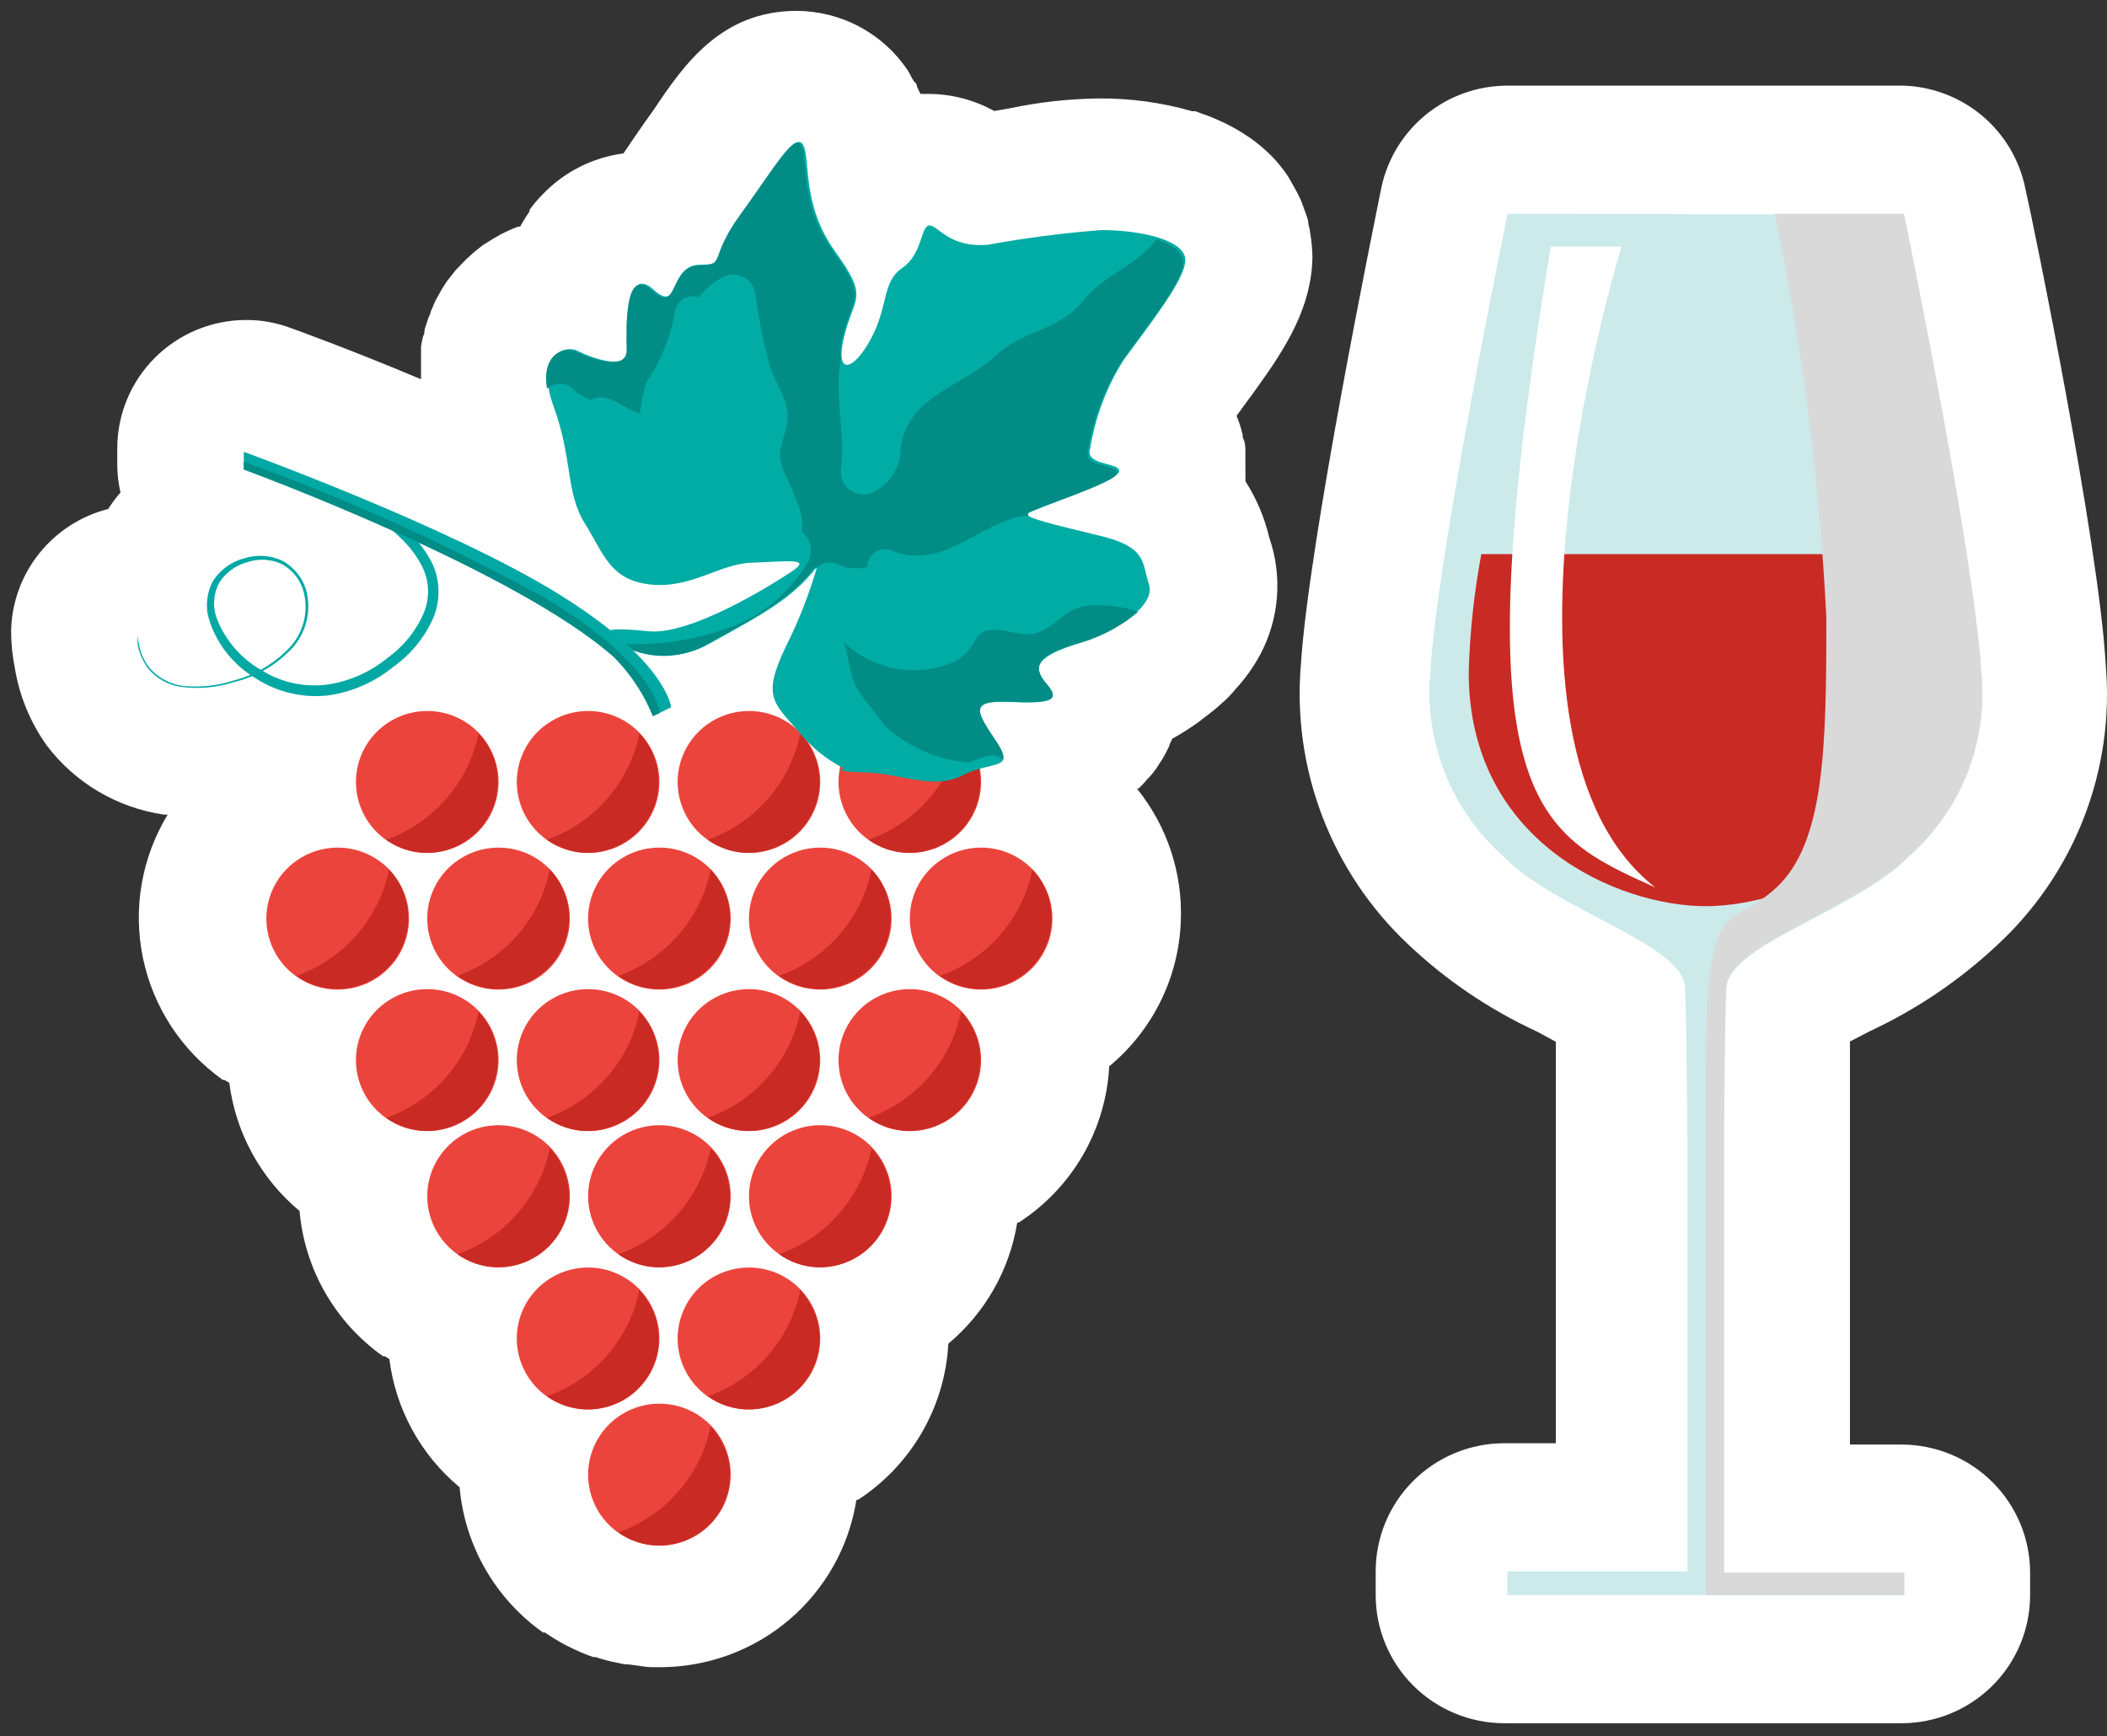
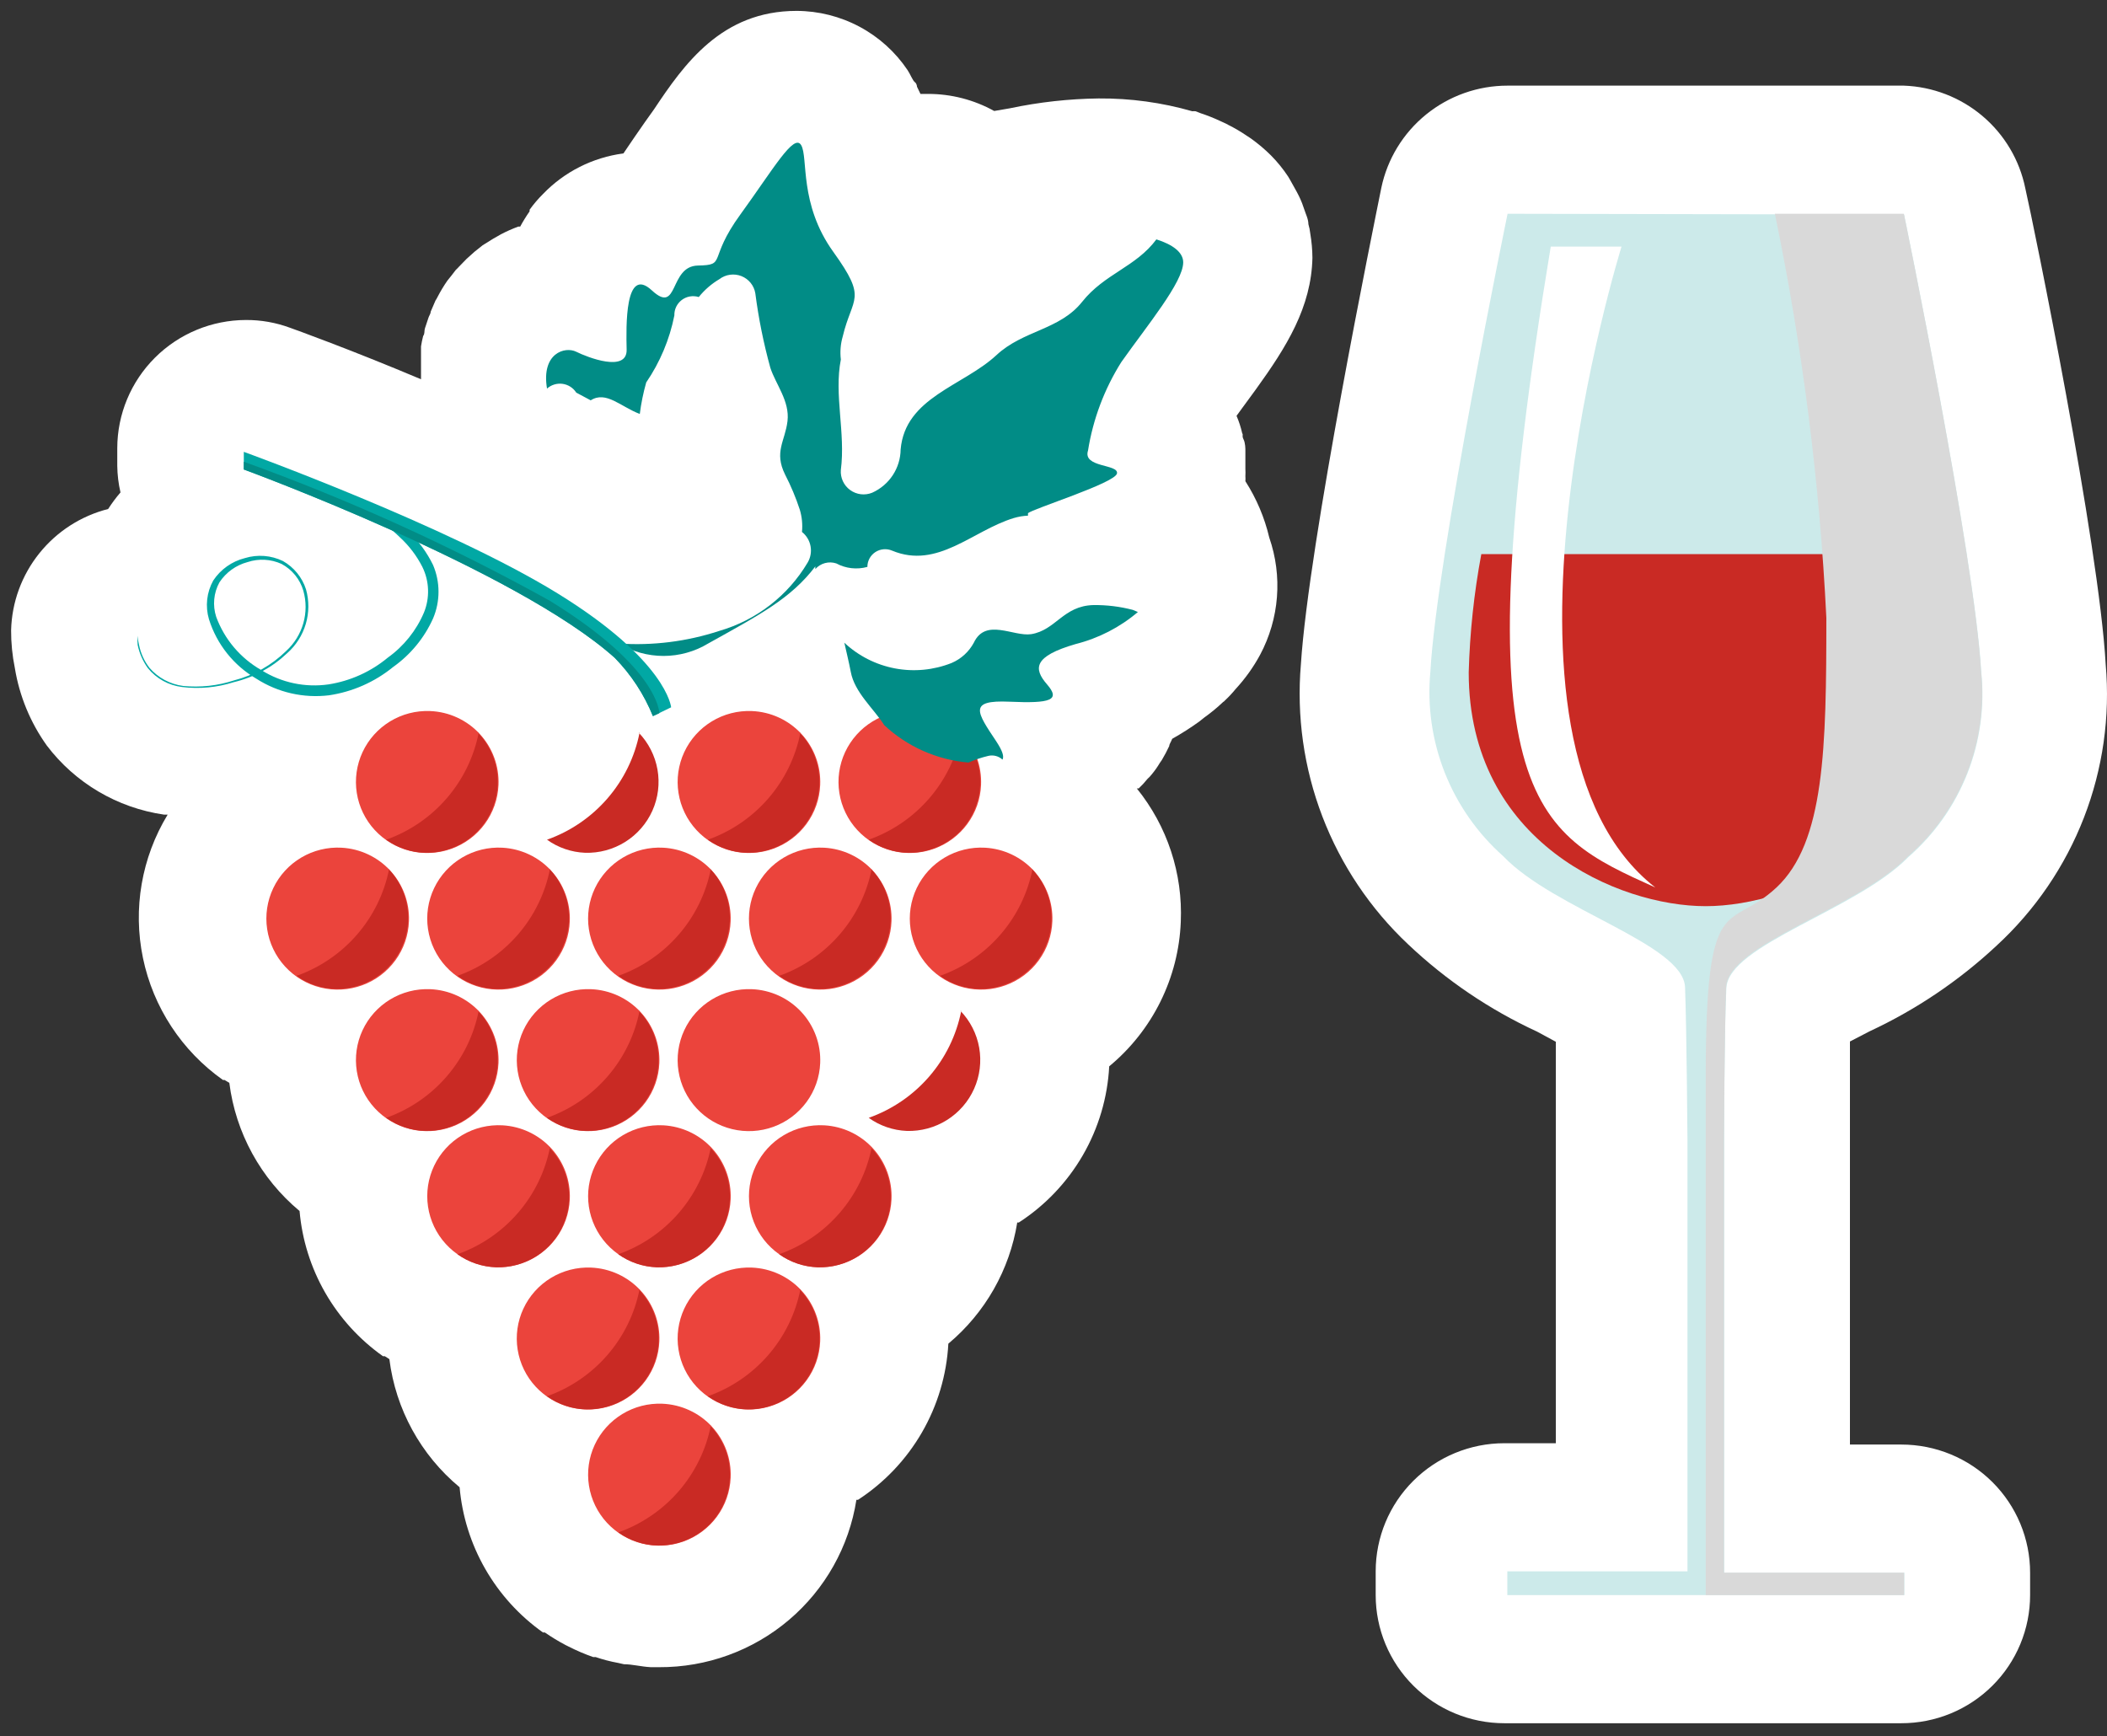
<svg xmlns="http://www.w3.org/2000/svg" width="125" height="103" viewBox="0 0 125 103" fill="none">
  <rect x="0" y="0" width="125" height="103" fill="#333333" stroke="none" />
  <path d="M112.947 5.081H89.439C87.681 5.08 85.976 5.683 84.611 6.788C83.247 7.893 82.306 9.432 81.948 11.146C81.519 13.284 77.638 32.242 77.177 39.416C76.915 42.483 77.351 45.57 78.452 48.446C79.554 51.322 81.292 53.914 83.539 56.029C85.788 58.159 88.372 59.909 91.189 61.208L92.302 61.81C92.302 63.916 92.302 66.292 92.302 67.258V85.629H89.248C87.224 85.629 85.282 86.43 83.85 87.856C82.418 89.281 81.614 91.215 81.614 93.231V94.641C81.614 96.657 82.418 98.59 83.85 100.016C85.282 101.442 87.224 102.242 89.248 102.242H112.803C113.806 102.242 114.799 102.046 115.725 101.664C116.651 101.282 117.493 100.722 118.202 100.016C118.911 99.31 119.473 98.472 119.857 97.55C120.24 96.627 120.438 95.639 120.438 94.641V93.31C120.438 92.312 120.24 91.323 119.857 90.401C119.473 89.479 118.911 88.641 118.202 87.935C117.493 87.229 116.651 86.669 115.725 86.287C114.799 85.905 113.806 85.708 112.803 85.708H109.75V67.717C109.75 67.717 109.75 64.55 109.75 61.794L110.911 61.192C113.684 59.901 116.234 58.179 118.465 56.093C120.746 53.989 122.513 51.395 123.633 48.507C124.752 45.62 125.193 42.515 124.923 39.432C124.525 32.258 120.644 13.3 120.151 11.162C119.81 9.491 118.914 7.982 117.607 6.879C116.3 5.776 114.659 5.142 112.947 5.081V5.081Z" fill="white" />
  <path d="M2.774 44.23C4.458 46.456 6.956 47.93 9.724 48.332H9.947C8.398 50.884 7.874 53.924 8.482 56.844C9.089 59.764 10.783 62.347 13.224 64.075H13.319L13.605 64.249C13.981 67.216 15.47 69.931 17.772 71.851C17.921 73.558 18.44 75.212 19.294 76.7C20.148 78.187 21.317 79.472 22.719 80.466V80.466H22.83L23.1 80.64C23.471 83.609 24.961 86.326 27.267 88.242C27.416 89.949 27.936 91.604 28.79 93.091C29.644 94.579 30.812 95.864 32.214 96.858V96.858H32.325C32.718 97.13 33.127 97.379 33.55 97.602L33.741 97.697C34.209 97.935 34.692 98.142 35.188 98.315H35.331C35.767 98.464 36.214 98.581 36.667 98.663L37.017 98.742C37.51 98.742 38.019 98.885 38.608 98.917H39.101C41.922 98.931 44.656 97.937 46.804 96.115C48.952 94.292 50.373 91.763 50.807 88.987H50.902C52.463 87.97 53.762 86.601 54.693 84.992C55.624 83.382 56.162 81.577 56.262 79.722C58.448 77.892 59.899 75.34 60.349 72.532H60.445C62.009 71.518 63.309 70.15 64.241 68.54C65.172 66.929 65.708 65.123 65.805 63.267C67.076 62.215 68.111 60.908 68.842 59.432C69.573 57.956 69.986 56.344 70.051 54.699C70.178 51.831 69.251 49.016 67.443 46.78H67.554C67.742 46.602 67.917 46.412 68.079 46.21C68.167 46.133 68.246 46.049 68.318 45.957C68.501 45.739 68.666 45.506 68.811 45.26L68.922 45.102C69.086 44.83 69.234 44.55 69.367 44.262C69.367 44.151 69.479 44.009 69.542 43.835C70.091 43.526 70.622 43.188 71.133 42.821L71.451 42.568C71.844 42.288 72.216 41.981 72.564 41.649C72.603 41.632 72.635 41.604 72.66 41.57C72.893 41.353 73.111 41.12 73.312 40.873C73.877 40.26 74.364 39.579 74.759 38.846C75.324 37.786 75.663 36.622 75.756 35.426C75.849 34.23 75.694 33.027 75.3 31.893V31.893C75.021 30.708 74.542 29.578 73.884 28.552C73.892 28.451 73.892 28.351 73.884 28.251C73.892 28.108 73.892 27.965 73.884 27.823C73.884 27.601 73.884 27.395 73.884 27.19C73.884 26.984 73.884 26.904 73.884 26.762C73.884 26.619 73.884 26.287 73.773 26.065C73.662 25.843 73.773 25.828 73.694 25.701C73.614 25.348 73.502 25.004 73.359 24.672L73.694 24.212L74.505 23.104C76.334 20.57 77.797 18.226 77.861 15.296C77.857 14.813 77.814 14.331 77.733 13.855C77.713 13.667 77.676 13.481 77.622 13.3C77.622 12.999 77.463 12.698 77.368 12.398C77.272 12.097 77.224 12.002 77.145 11.812C77.065 11.621 76.843 11.21 76.668 10.909C76.493 10.608 76.509 10.608 76.413 10.465C76.116 10.016 75.775 9.597 75.395 9.214V9.214C75.035 8.857 74.646 8.529 74.234 8.232L73.948 8.042C73.602 7.807 73.241 7.595 72.867 7.409C72.707 7.314 72.532 7.25 72.373 7.171C71.996 6.995 71.608 6.842 71.212 6.712L70.926 6.601C70.863 6.594 70.799 6.594 70.735 6.601C68.931 6.083 67.062 5.827 65.184 5.841C63.409 5.863 61.641 6.059 59.904 6.427L58.982 6.585C57.781 5.919 56.428 5.57 55.053 5.572H54.608L54.401 5.144C54.401 5.144 54.401 4.97 54.274 4.875C54.147 4.78 54.003 4.4 53.844 4.162C53.12 3.084 52.141 2.199 50.993 1.586C49.844 0.973 48.563 0.65 47.26 0.646C42.806 0.646 40.58 3.814 38.798 6.49C38.449 6.965 38.083 7.504 37.685 8.074L36.985 9.103C35.166 9.342 33.483 10.191 32.214 11.511C31.923 11.799 31.657 12.112 31.419 12.445C31.423 12.477 31.423 12.509 31.419 12.54C31.216 12.83 31.03 13.132 30.862 13.443H30.751C30.396 13.573 30.051 13.726 29.717 13.902L29.271 14.155L28.635 14.551L28.158 14.931L27.681 15.359L27.204 15.85C27.155 15.907 27.102 15.96 27.045 16.009L26.79 16.341L26.536 16.658C26.319 16.972 26.122 17.3 25.947 17.64C25.916 17.706 25.879 17.77 25.836 17.83L25.55 18.495C25.55 18.622 25.454 18.733 25.422 18.843C25.391 18.954 25.279 19.255 25.216 19.461C25.152 19.667 25.216 19.778 25.104 19.936C25.051 20.14 25.009 20.346 24.977 20.554C24.977 20.744 24.977 20.934 24.977 21.14C24.977 21.346 24.977 21.536 24.977 21.757C24.977 21.979 24.977 22.248 24.977 22.502C20.81 20.744 17.47 19.54 17.2 19.445C16.365 19.137 15.482 18.981 14.591 18.986C12.568 18.99 10.629 19.792 9.198 21.217C7.767 22.642 6.961 24.573 6.957 26.588V27.633C6.963 28.166 7.027 28.697 7.148 29.217C6.881 29.527 6.637 29.855 6.416 30.199C4.802 30.611 3.367 31.536 2.328 32.834C1.289 34.131 0.703 35.73 0.659 37.389C0.656 38.144 0.73 38.898 0.881 39.638C1.151 41.293 1.799 42.864 2.774 44.23V44.23Z" fill="white" />
  <path d="M29.574 46.574C29.538 47.407 29.256 48.21 28.763 48.882C28.269 49.555 27.587 50.066 26.801 50.353C26.016 50.639 25.163 50.687 24.35 50.491C23.537 50.295 22.801 49.863 22.234 49.25C21.668 48.637 21.296 47.871 21.167 47.048C21.038 46.225 21.156 45.383 21.508 44.627C21.859 43.871 22.428 43.236 23.141 42.802C23.855 42.367 24.682 42.154 25.518 42.188C26.074 42.21 26.619 42.341 27.124 42.574C27.629 42.807 28.083 43.136 28.459 43.544C28.836 43.951 29.128 44.428 29.32 44.949C29.511 45.469 29.597 46.021 29.574 46.574V46.574Z" fill="#EB443C" />
  <path d="M28.397 43.486C28.111 44.925 27.455 46.265 26.493 47.375C25.531 48.485 24.297 49.328 22.91 49.821C23.57 50.295 24.355 50.564 25.168 50.597C26.008 50.622 26.836 50.398 27.547 49.953C28.259 49.508 28.82 48.862 29.162 48.097C29.503 47.333 29.608 46.485 29.463 45.661C29.318 44.837 28.93 44.074 28.349 43.47L28.397 43.486Z" fill="#C92A24" />
-   <path d="M39.117 46.574C39.081 47.407 38.799 48.21 38.306 48.882C37.812 49.555 37.13 50.066 36.344 50.353C35.559 50.639 34.706 50.687 33.893 50.491C33.08 50.295 32.344 49.863 31.777 49.25C31.21 48.637 30.839 47.871 30.71 47.048C30.581 46.225 30.699 45.383 31.05 44.627C31.402 43.871 31.97 43.236 32.684 42.802C33.398 42.367 34.225 42.154 35.061 42.188C35.617 42.21 36.162 42.341 36.667 42.574C37.172 42.807 37.626 43.136 38.002 43.544C38.379 43.951 38.671 44.428 38.862 44.949C39.054 45.469 39.14 46.021 39.117 46.574V46.574Z" fill="#EB443C" />
  <path d="M37.94 43.486C37.654 44.925 36.998 46.265 36.036 47.375C35.074 48.485 33.839 49.328 32.452 49.821C33.113 50.295 33.898 50.564 34.711 50.597C35.551 50.622 36.379 50.398 37.09 49.953C37.801 49.508 38.363 48.862 38.705 48.097C39.046 47.333 39.151 46.485 39.006 45.661C38.861 44.837 38.473 44.074 37.892 43.47L37.94 43.486Z" fill="#C92A24" />
  <path d="M48.659 46.574C48.624 47.407 48.342 48.21 47.849 48.882C47.355 49.555 46.672 50.066 45.887 50.353C45.102 50.639 44.248 50.687 43.435 50.491C42.623 50.295 41.886 49.863 41.32 49.25C40.753 48.637 40.382 47.871 40.253 47.048C40.123 46.225 40.242 45.383 40.593 44.627C40.945 43.871 41.513 43.236 42.227 42.802C42.941 42.367 43.768 42.154 44.604 42.188C45.159 42.21 45.705 42.341 46.21 42.574C46.715 42.807 47.168 43.136 47.545 43.544C47.922 43.951 48.214 44.428 48.405 44.949C48.596 45.469 48.683 46.021 48.659 46.574V46.574Z" fill="#EB443C" />
  <path d="M47.482 43.486C47.197 44.925 46.541 46.265 45.579 47.375C44.617 48.485 43.382 49.328 41.995 49.821C42.656 50.295 43.441 50.564 44.254 50.597C45.093 50.622 45.922 50.398 46.633 49.953C47.344 49.508 47.906 48.862 48.247 48.097C48.589 47.333 48.694 46.485 48.549 45.661C48.404 44.837 48.016 44.074 47.435 43.47L47.482 43.486Z" fill="#C92A24" />
  <path d="M58.202 46.574C58.167 47.407 57.885 48.21 57.391 48.882C56.898 49.555 56.215 50.066 55.43 50.353C54.644 50.639 53.791 50.687 52.978 50.491C52.166 50.295 51.429 49.863 50.863 49.25C50.296 48.637 49.925 47.871 49.796 47.048C49.666 46.225 49.785 45.383 50.136 44.627C50.488 43.871 51.056 43.236 51.77 42.802C52.484 42.367 53.311 42.154 54.147 42.188C54.702 42.21 55.248 42.341 55.753 42.574C56.258 42.807 56.711 43.136 57.088 43.544C57.465 43.951 57.757 44.428 57.948 44.949C58.139 45.469 58.226 46.021 58.202 46.574V46.574Z" fill="#EB443C" />
  <path d="M57.025 43.486C56.739 44.925 56.084 46.265 55.122 47.375C54.16 48.485 52.925 49.328 51.538 49.821C52.198 50.295 52.984 50.564 53.797 50.597C54.636 50.622 55.465 50.398 56.176 49.953C56.887 49.508 57.449 48.862 57.79 48.097C58.132 47.333 58.236 46.485 58.092 45.661C57.947 44.837 57.559 44.074 56.978 43.47L57.025 43.486Z" fill="#C92A24" />
  <path d="M24.262 54.651C24.232 55.488 23.953 56.296 23.459 56.974C22.966 57.652 22.282 58.168 21.493 58.456C20.704 58.745 19.847 58.793 19.03 58.595C18.214 58.397 17.475 57.96 16.909 57.342C16.342 56.724 15.973 55.952 15.849 55.124C15.725 54.297 15.851 53.451 16.212 52.695C16.572 51.939 17.151 51.307 17.874 50.88C18.596 50.453 19.43 50.249 20.269 50.296C21.375 50.358 22.412 50.848 23.158 51.662C23.905 52.477 24.301 53.55 24.262 54.651V54.651Z" fill="#EB443C" />
  <path d="M23.084 51.563C22.799 53.002 22.143 54.342 21.181 55.452C20.219 56.562 18.984 57.405 17.597 57.898C18.258 58.372 19.043 58.641 19.856 58.674C20.696 58.699 21.524 58.475 22.235 58.03C22.946 57.585 23.508 56.939 23.849 56.174C24.191 55.41 24.296 54.562 24.151 53.738C24.006 52.913 23.618 52.151 23.037 51.547L23.084 51.563Z" fill="#C92A24" />
  <path d="M33.804 54.651C33.775 55.488 33.495 56.296 33.002 56.974C32.509 57.652 31.825 58.168 31.036 58.456C30.247 58.745 29.39 58.793 28.573 58.595C27.757 58.397 27.018 57.96 26.451 57.342C25.885 56.724 25.516 55.952 25.392 55.124C25.268 54.297 25.394 53.451 25.755 52.695C26.115 51.939 26.694 51.307 27.416 50.88C28.139 50.453 28.973 50.249 29.812 50.296C30.918 50.358 31.955 50.848 32.701 51.662C33.447 52.477 33.843 53.55 33.804 54.651Z" fill="#EB443C" />
  <path d="M32.627 51.563C32.342 53.002 31.686 54.342 30.724 55.452C29.762 56.562 28.527 57.405 27.14 57.898C27.8 58.372 28.586 58.641 29.399 58.674C30.238 58.699 31.067 58.475 31.778 58.03C32.489 57.585 33.051 56.939 33.392 56.174C33.733 55.41 33.839 54.562 33.694 53.738C33.549 52.913 33.161 52.151 32.58 51.547L32.627 51.563Z" fill="#C92A24" />
  <path d="M43.347 54.651C43.318 55.488 43.038 56.296 42.545 56.974C42.052 57.652 41.367 58.168 40.579 58.456C39.79 58.745 38.932 58.793 38.116 58.595C37.3 58.397 36.561 57.96 35.994 57.342C35.428 56.724 35.059 55.952 34.935 55.124C34.811 54.297 34.937 53.451 35.298 52.695C35.658 51.939 36.237 51.307 36.959 50.88C37.682 50.453 38.516 50.249 39.355 50.296C40.461 50.358 41.498 50.848 42.244 51.662C42.99 52.477 43.386 53.55 43.347 54.651Z" fill="#EB443C" />
  <path d="M42.17 51.563C41.884 53.002 41.228 54.342 40.267 55.452C39.305 56.562 38.07 57.405 36.683 57.898C37.343 58.372 38.129 58.641 38.942 58.674C39.781 58.699 40.61 58.475 41.321 58.03C42.032 57.585 42.594 56.939 42.935 56.174C43.276 55.41 43.381 54.562 43.237 53.738C43.092 52.913 42.704 52.151 42.123 51.547L42.17 51.563Z" fill="#C92A24" />
  <path d="M52.89 54.651C52.86 55.488 52.581 56.296 52.088 56.974C51.595 57.652 50.91 58.168 50.121 58.456C49.333 58.745 48.475 58.793 47.659 58.595C46.842 58.397 46.104 57.96 45.537 57.342C44.971 56.724 44.602 55.952 44.478 55.124C44.354 54.297 44.48 53.451 44.84 52.695C45.201 51.939 45.779 51.307 46.502 50.88C47.225 50.453 48.059 50.249 48.898 50.296C50.003 50.358 51.041 50.848 51.787 51.662C52.533 52.477 52.929 53.55 52.89 54.651Z" fill="#EB443C" />
  <path d="M51.713 51.563C51.427 53.002 50.771 54.342 49.809 55.452C48.848 56.562 47.613 57.405 46.226 57.898C46.886 58.372 47.672 58.641 48.484 58.674C49.324 58.699 50.152 58.475 50.864 58.03C51.575 57.585 52.137 56.939 52.478 56.174C52.819 55.41 52.924 54.562 52.779 53.738C52.635 52.913 52.247 52.151 51.665 51.547L51.713 51.563Z" fill="#C92A24" />
  <path d="M62.433 54.651C62.403 55.488 62.124 56.296 61.631 56.974C61.138 57.652 60.453 58.168 59.664 58.456C58.876 58.745 58.018 58.793 57.202 58.595C56.385 58.397 55.647 57.96 55.08 57.342C54.514 56.724 54.145 55.952 54.021 55.124C53.897 54.297 54.023 53.451 54.383 52.695C54.744 51.939 55.322 51.307 56.045 50.88C56.768 50.453 57.602 50.249 58.441 50.296C59.546 50.358 60.583 50.848 61.33 51.662C62.076 52.477 62.472 53.55 62.433 54.651V54.651Z" fill="#EB443C" />
  <path d="M61.256 51.563C60.97 53.002 60.314 54.342 59.352 55.452C58.391 56.562 57.156 57.405 55.769 57.898C56.429 58.372 57.214 58.641 58.027 58.674C58.867 58.699 59.695 58.475 60.407 58.03C61.118 57.585 61.68 56.939 62.021 56.174C62.362 55.41 62.467 54.562 62.322 53.738C62.178 52.913 61.79 52.151 61.208 51.547L61.256 51.563Z" fill="#C92A24" />
  <path d="M29.574 63.077C29.538 63.909 29.256 64.712 28.763 65.385C28.269 66.057 27.587 66.569 26.801 66.855C26.016 67.141 25.163 67.19 24.35 66.993C23.537 66.797 22.801 66.365 22.234 65.752C21.668 65.14 21.296 64.373 21.167 63.55C21.038 62.728 21.156 61.885 21.508 61.129C21.859 60.373 22.428 59.738 23.141 59.304C23.855 58.87 24.682 58.656 25.518 58.69C26.074 58.712 26.619 58.844 27.124 59.076C27.629 59.309 28.083 59.639 28.459 60.046C28.836 60.453 29.128 60.931 29.32 61.451C29.511 61.971 29.597 62.524 29.574 63.077Z" fill="#EB443C" />
  <path d="M28.397 59.989C28.111 61.427 27.455 62.767 26.493 63.877C25.531 64.988 24.297 65.831 22.91 66.323C23.57 66.797 24.355 67.067 25.168 67.1C26.008 67.125 26.836 66.9 27.547 66.455C28.259 66.01 28.82 65.364 29.162 64.6C29.503 63.835 29.608 62.987 29.463 62.163C29.318 61.339 28.93 60.577 28.349 59.973L28.397 59.989Z" fill="#C92A24" />
  <path d="M39.117 63.077C39.081 63.909 38.799 64.712 38.306 65.385C37.812 66.057 37.13 66.569 36.344 66.855C35.559 67.141 34.706 67.19 33.893 66.993C33.08 66.797 32.344 66.365 31.777 65.752C31.21 65.14 30.839 64.373 30.71 63.55C30.581 62.728 30.699 61.885 31.05 61.129C31.402 60.373 31.97 59.738 32.684 59.304C33.398 58.87 34.225 58.656 35.061 58.69C35.617 58.712 36.162 58.844 36.667 59.076C37.172 59.309 37.626 59.639 38.002 60.046C38.379 60.453 38.671 60.931 38.862 61.451C39.054 61.971 39.14 62.524 39.117 63.077Z" fill="#EB443C" />
  <path d="M37.94 59.989C37.654 61.427 36.998 62.767 36.036 63.877C35.074 64.988 33.839 65.831 32.452 66.323C33.113 66.797 33.898 67.067 34.711 67.1C35.551 67.125 36.379 66.9 37.09 66.455C37.801 66.01 38.363 65.364 38.705 64.6C39.046 63.835 39.151 62.987 39.006 62.163C38.861 61.339 38.473 60.577 37.892 59.973L37.94 59.989Z" fill="#C92A24" />
  <path d="M48.659 63.077C48.624 63.909 48.342 64.712 47.849 65.385C47.355 66.057 46.672 66.569 45.887 66.855C45.102 67.141 44.248 67.19 43.435 66.993C42.623 66.797 41.886 66.365 41.32 65.752C40.753 65.14 40.382 64.373 40.253 63.55C40.123 62.728 40.242 61.885 40.593 61.129C40.945 60.373 41.513 59.738 42.227 59.304C42.941 58.87 43.768 58.656 44.604 58.69C45.159 58.712 45.705 58.844 46.21 59.076C46.715 59.309 47.168 59.639 47.545 60.046C47.922 60.453 48.214 60.931 48.405 61.451C48.596 61.971 48.683 62.524 48.659 63.077V63.077Z" fill="#EB443C" />
-   <path d="M47.482 59.989C47.197 61.427 46.541 62.767 45.579 63.877C44.617 64.988 43.382 65.831 41.995 66.323C42.656 66.797 43.441 67.067 44.254 67.1C45.093 67.125 45.922 66.9 46.633 66.455C47.344 66.01 47.906 65.364 48.247 64.6C48.589 63.835 48.694 62.987 48.549 62.163C48.404 61.339 48.016 60.577 47.435 59.973L47.482 59.989Z" fill="#C92A24" />
-   <path d="M58.202 63.077C58.167 63.909 57.885 64.712 57.391 65.385C56.898 66.057 56.215 66.569 55.43 66.855C54.644 67.141 53.791 67.19 52.978 66.993C52.166 66.797 51.429 66.365 50.863 65.752C50.296 65.14 49.925 64.373 49.796 63.55C49.666 62.728 49.785 61.885 50.136 61.129C50.488 60.373 51.056 59.738 51.77 59.304C52.484 58.87 53.311 58.656 54.147 58.69C54.702 58.712 55.248 58.844 55.753 59.076C56.258 59.309 56.711 59.639 57.088 60.046C57.465 60.453 57.757 60.931 57.948 61.451C58.139 61.971 58.226 62.524 58.202 63.077Z" fill="#EB443C" />
  <path d="M57.025 59.989C56.739 61.427 56.084 62.767 55.122 63.877C54.16 64.988 52.925 65.831 51.538 66.323C52.198 66.797 52.984 67.067 53.797 67.1C54.636 67.125 55.465 66.9 56.176 66.455C56.887 66.01 57.449 65.364 57.79 64.6C58.132 63.835 58.236 62.987 58.092 62.163C57.947 61.339 57.559 60.577 56.978 59.973L57.025 59.989Z" fill="#C92A24" />
  <path d="M33.804 71.154C33.768 71.989 33.484 72.794 32.987 73.467C32.491 74.14 31.804 74.651 31.015 74.935C30.226 75.219 29.37 75.263 28.556 75.061C27.741 74.859 27.006 74.421 26.442 73.802C25.879 73.183 25.513 72.411 25.392 71.584C25.27 70.758 25.398 69.914 25.759 69.16C26.12 68.406 26.698 67.775 27.42 67.349C28.142 66.923 28.974 66.721 29.812 66.767C30.923 66.829 31.965 67.323 32.713 68.144C33.46 68.966 33.852 70.047 33.804 71.154V71.154Z" fill="#EB443C" />
  <path d="M32.627 68.082C32.342 69.52 31.686 70.86 30.724 71.97C29.762 73.081 28.527 73.924 27.14 74.416C27.8 74.89 28.586 75.16 29.399 75.192C30.238 75.222 31.068 75.001 31.781 74.558C32.494 74.115 33.057 73.47 33.399 72.706C33.741 71.942 33.846 71.093 33.7 70.269C33.554 69.445 33.164 68.683 32.58 68.082H32.627Z" fill="#C92A24" />
  <path d="M43.347 71.154C43.311 71.989 43.027 72.794 42.53 73.467C42.033 74.14 41.347 74.651 40.558 74.935C39.769 75.219 38.913 75.263 38.099 75.061C37.284 74.859 36.549 74.421 35.985 73.802C35.422 73.183 35.056 72.411 34.934 71.584C34.813 70.758 34.941 69.914 35.302 69.16C35.663 68.406 36.241 67.775 36.963 67.349C37.685 66.923 38.517 66.721 39.355 66.767C40.466 66.829 41.508 67.323 42.255 68.144C43.003 68.966 43.395 70.047 43.347 71.154V71.154Z" fill="#EB443C" />
  <path d="M42.17 68.082C41.884 69.52 41.228 70.86 40.267 71.97C39.305 73.081 38.07 73.924 36.683 74.416C37.343 74.89 38.129 75.16 38.942 75.192C39.781 75.222 40.611 75.001 41.324 74.558C42.037 74.115 42.6 73.47 42.942 72.706C43.284 71.942 43.389 71.093 43.243 70.269C43.097 69.445 42.706 68.683 42.123 68.082H42.17Z" fill="#C92A24" />
  <path d="M52.89 71.154C52.854 71.989 52.57 72.794 52.073 73.467C51.576 74.14 50.89 74.651 50.101 74.935C49.312 75.219 48.456 75.263 47.641 75.061C46.827 74.859 46.092 74.421 45.528 73.802C44.965 73.183 44.599 72.411 44.477 71.584C44.356 70.758 44.483 69.914 44.845 69.16C45.206 68.406 45.784 67.775 46.506 67.349C47.228 66.923 48.06 66.721 48.898 66.767C50.009 66.829 51.051 67.323 51.798 68.144C52.546 68.966 52.938 70.047 52.89 71.154V71.154Z" fill="#EB443C" />
  <path d="M51.713 68.082C51.427 69.52 50.771 70.86 49.809 71.97C48.848 73.081 47.613 73.924 46.226 74.416C46.886 74.89 47.672 75.16 48.484 75.192C49.324 75.222 50.154 75.001 50.867 74.558C51.579 74.115 52.143 73.47 52.485 72.706C52.827 71.942 52.931 71.093 52.785 70.269C52.639 69.445 52.249 68.683 51.665 68.082H51.713Z" fill="#C92A24" />
  <path d="M39.117 79.579C39.084 80.412 38.805 81.217 38.313 81.892C37.821 82.566 37.14 83.081 36.355 83.369C35.569 83.658 34.715 83.708 33.901 83.514C33.087 83.319 32.35 82.888 31.782 82.276C31.213 81.664 30.841 80.898 30.71 80.074C30.579 79.251 30.697 78.407 31.048 77.651C31.399 76.894 31.968 76.258 32.682 75.823C33.397 75.388 34.224 75.174 35.061 75.208C36.18 75.254 37.236 75.739 37.996 76.559C38.757 77.378 39.16 78.465 39.117 79.579Z" fill="#EB443C" />
  <path d="M37.94 76.507C37.654 77.945 36.998 79.285 36.036 80.396C35.074 81.506 33.839 82.349 32.452 82.842C33.113 83.315 33.898 83.585 34.711 83.618C35.551 83.648 36.38 83.427 37.093 82.984C37.806 82.541 38.37 81.896 38.711 81.131C39.053 80.367 39.158 79.518 39.012 78.694C38.866 77.87 38.476 77.109 37.892 76.507H37.94Z" fill="#C92A24" />
  <path d="M48.659 79.579C48.627 80.412 48.348 81.217 47.856 81.892C47.364 82.566 46.683 83.081 45.897 83.369C45.112 83.658 44.258 83.708 43.444 83.514C42.63 83.319 41.892 82.888 41.324 82.276C40.756 81.664 40.383 80.898 40.253 80.074C40.122 79.251 40.24 78.407 40.591 77.651C40.942 76.894 41.511 76.258 42.225 75.823C42.94 75.388 43.767 75.174 44.604 75.208C45.723 75.254 46.779 75.739 47.539 76.559C48.3 77.378 48.703 78.465 48.659 79.579V79.579Z" fill="#EB443C" />
  <path d="M47.482 76.507C47.197 77.945 46.541 79.285 45.579 80.396C44.617 81.506 43.382 82.349 41.995 82.842C42.656 83.315 43.441 83.585 44.254 83.618C45.093 83.648 45.923 83.427 46.636 82.984C47.349 82.541 47.912 81.896 48.254 81.131C48.596 80.367 48.701 79.518 48.555 78.694C48.409 77.87 48.019 77.109 47.435 76.507H47.482Z" fill="#C92A24" />
  <path d="M43.347 87.672C43.312 88.504 43.03 89.307 42.536 89.98C42.043 90.652 41.36 91.164 40.575 91.451C39.789 91.737 38.936 91.785 38.123 91.589C37.31 91.392 36.574 90.96 36.008 90.348C35.441 89.735 35.07 88.969 34.941 88.146C34.811 87.323 34.93 86.48 35.281 85.725C35.633 84.969 36.201 84.334 36.915 83.9C37.629 83.465 38.456 83.251 39.291 83.285C39.847 83.308 40.393 83.439 40.898 83.672C41.403 83.904 41.856 84.234 42.233 84.641C42.61 85.049 42.902 85.526 43.093 86.046C43.284 86.566 43.371 87.119 43.347 87.672V87.672Z" fill="#EB443C" />
  <path d="M42.17 84.584C41.884 86.022 41.228 87.362 40.267 88.473C39.305 89.583 38.07 90.426 36.683 90.919C37.343 91.392 38.129 91.662 38.942 91.695C39.781 91.725 40.611 91.504 41.324 91.061C42.037 90.618 42.6 89.973 42.942 89.208C43.284 88.444 43.389 87.595 43.243 86.771C43.097 85.947 42.706 85.186 42.123 84.584H42.17Z" fill="#C92A24" />
-   <path d="M48.484 33.604C48.012 35.241 47.389 36.831 46.624 38.355C45.208 41.301 45.86 41.665 47.339 43.359C48.078 44.286 49.005 45.047 50.059 45.593C50.059 45.593 49.264 45.783 51.347 45.83C53.431 45.878 55.355 46.907 57.105 46.004C58.854 45.102 60.286 45.751 59.109 44.009C57.932 42.267 57.439 41.538 59.888 41.649C62.337 41.76 62.926 41.57 62.115 40.62C61.304 39.669 61.304 39.036 63.817 38.228C66.33 37.42 68.588 35.916 68.159 34.649C67.729 33.382 68.079 32.479 65.296 31.798C62.513 31.117 60.747 30.721 60.986 30.468C61.224 30.215 66.298 28.552 66.393 27.982C66.489 27.411 64.341 27.649 64.675 26.619C64.973 24.758 65.643 22.975 66.648 21.377C68.238 19.192 70.29 16.626 70.322 15.454C70.353 14.282 67.841 13.665 65.359 13.649C63.098 13.824 60.847 14.114 58.616 14.52C56.262 14.726 55.626 13.316 55.117 13.38C54.608 13.443 54.735 15.074 53.526 15.898C52.318 16.721 52.731 18.099 51.681 20.079C50.632 22.058 49.486 22.328 50.091 19.92C50.695 17.513 51.57 17.735 49.534 14.9C47.498 12.065 48.119 9.309 47.626 8.565C47.133 7.821 45.956 9.99 44.015 12.683C42.075 15.375 43.252 15.692 41.502 15.708C39.753 15.723 40.373 18.653 38.767 17.18C37.16 15.708 37.176 19.303 37.272 20.696C37.367 22.09 35.045 21.219 34.282 20.823C33.518 20.427 31.721 21.045 32.85 24.133C33.979 27.221 33.55 29.217 34.695 31.054C35.84 32.891 36.19 34.427 38.608 34.681C41.025 34.934 42.711 33.429 44.636 33.382C46.56 33.334 48.214 33.065 47.021 33.873C45.828 34.681 40.962 37.721 38.449 37.452C35.936 37.183 35.776 37.452 36.174 37.721C37.001 38.385 38.01 38.784 39.069 38.866C40.128 38.948 41.187 38.709 42.107 38.181C45.224 36.454 47.037 35.504 48.484 33.604Z" fill="#01ACA4" />
  <path d="M60.986 30.452C60.986 30.452 60.986 30.547 60.986 30.595C60.7 30.607 60.417 30.655 60.143 30.737C57.693 31.482 55.626 33.794 52.922 32.669C52.762 32.601 52.587 32.573 52.414 32.589C52.24 32.605 52.073 32.663 51.928 32.759C51.783 32.855 51.664 32.985 51.582 33.138C51.5 33.291 51.458 33.462 51.459 33.635C50.84 33.807 50.179 33.733 49.614 33.429C49.397 33.357 49.164 33.35 48.943 33.409C48.722 33.468 48.524 33.591 48.373 33.762C48.366 33.709 48.366 33.656 48.373 33.604C46.926 35.504 45.113 36.454 42.011 38.181C41.213 38.663 40.297 38.918 39.363 38.918C38.429 38.918 37.513 38.663 36.715 38.181C38.727 38.317 40.747 38.064 42.663 37.436C44.867 36.799 46.744 35.349 47.912 33.382C48.086 33.089 48.149 32.744 48.087 32.409C48.026 32.074 47.845 31.773 47.578 31.561C47.622 31.119 47.578 30.672 47.451 30.246C47.215 29.527 46.923 28.828 46.576 28.156C45.908 26.809 46.576 26.176 46.719 24.988C46.862 23.8 46.019 22.803 45.701 21.821C45.301 20.37 45.003 18.894 44.81 17.402C44.773 17.175 44.677 16.962 44.532 16.783C44.387 16.604 44.198 16.466 43.984 16.381C43.769 16.297 43.536 16.269 43.307 16.301C43.079 16.333 42.862 16.423 42.679 16.563C42.21 16.84 41.796 17.2 41.455 17.624C41.285 17.571 41.105 17.559 40.93 17.589C40.754 17.619 40.589 17.691 40.447 17.798C40.306 17.905 40.192 18.044 40.115 18.204C40.038 18.364 40.002 18.54 40.007 18.717C39.724 20.14 39.156 21.492 38.337 22.692C38.164 23.305 38.036 23.929 37.956 24.561C36.826 24.133 35.952 23.167 35.045 23.753L34.186 23.294C34.097 23.153 33.978 23.034 33.838 22.945C33.698 22.855 33.54 22.797 33.375 22.774C33.21 22.751 33.041 22.765 32.882 22.814C32.723 22.862 32.576 22.945 32.452 23.056C32.102 20.95 33.518 20.538 34.186 20.87C34.854 21.203 37.208 22.122 37.176 20.744C37.144 19.366 37.065 15.739 38.671 17.228C40.278 18.717 39.673 15.787 41.407 15.755C43.141 15.723 41.964 15.422 43.92 12.73C45.876 10.038 47.101 7.884 47.53 8.612C47.96 9.341 47.387 12.097 49.439 14.947C51.49 17.798 50.568 17.561 49.995 19.968C49.867 20.41 49.829 20.873 49.884 21.33C49.471 23.436 50.17 25.669 49.884 27.887C49.867 28.115 49.909 28.345 50.006 28.553C50.102 28.761 50.251 28.941 50.438 29.076C50.624 29.211 50.842 29.296 51.071 29.324C51.3 29.351 51.532 29.32 51.745 29.233C52.242 29.009 52.665 28.649 52.964 28.195C53.263 27.74 53.425 27.21 53.431 26.667C53.701 23.579 57.121 22.913 59.109 21.076C60.699 19.588 62.862 19.588 64.198 17.909C65.534 16.23 67.379 15.85 68.604 14.203C69.558 14.504 70.195 14.963 70.195 15.565C70.195 16.737 68.063 19.303 66.52 21.488C65.516 23.086 64.845 24.869 64.548 26.73C64.214 27.76 66.377 27.522 66.266 28.092C66.155 28.663 61.224 30.199 60.986 30.452Z" fill="#018C86" />
  <path d="M63.817 38.212C61.304 38.941 61.304 39.669 62.115 40.604C62.926 41.538 62.353 41.744 59.888 41.633C57.423 41.522 57.948 42.251 59.109 43.993C59.491 44.579 59.57 44.88 59.475 45.07C59.363 44.967 59.228 44.892 59.081 44.854C58.934 44.815 58.78 44.813 58.632 44.848C58.228 44.944 57.834 45.076 57.455 45.244C55.587 45.084 53.828 44.303 52.461 43.027C51.824 42.029 50.695 41.079 50.472 39.859C50.361 39.273 50.218 38.703 50.091 38.133C50.926 38.916 51.969 39.445 53.096 39.658C54.223 39.871 55.387 39.76 56.453 39.337C57.017 39.096 57.483 38.672 57.773 38.133C58.473 36.645 60.127 37.785 61.176 37.626C62.64 37.389 63.069 35.948 64.866 35.9C65.655 35.89 66.441 35.986 67.204 36.185L67.507 36.312C66.439 37.219 65.177 37.869 63.817 38.212V38.212Z" fill="#018C86" />
  <path d="M22.544 30.199C23.161 30.567 23.728 31.015 24.23 31.529C24.834 32.101 25.329 32.777 25.693 33.525C25.905 34.026 26.015 34.564 26.015 35.108C26.015 35.652 25.905 36.191 25.693 36.692C25.176 37.846 24.357 38.841 23.323 39.574C22.231 40.465 20.918 41.045 19.522 41.253C18.014 41.437 16.489 41.09 15.212 40.271C13.864 39.484 12.86 38.225 12.396 36.739C12.284 36.359 12.249 35.96 12.292 35.566C12.336 35.172 12.458 34.79 12.651 34.443C13.088 33.782 13.757 33.307 14.528 33.113C15.275 32.884 16.083 32.946 16.786 33.287C17.437 33.656 17.925 34.255 18.154 34.966C18.343 35.637 18.339 36.348 18.142 37.017C17.945 37.686 17.564 38.287 17.041 38.751C16.153 39.597 15.055 40.193 13.86 40.477C12.874 40.791 11.833 40.888 10.806 40.762C10.006 40.666 9.275 40.263 8.77 39.638C8.473 39.226 8.267 38.757 8.166 38.26C8.151 38.081 8.151 37.901 8.166 37.721C8.174 37.898 8.201 38.073 8.245 38.244C8.341 38.745 8.553 39.218 8.866 39.622C9.377 40.215 10.091 40.598 10.87 40.699C11.889 40.799 12.919 40.686 13.892 40.366C15.057 40.067 16.121 39.466 16.977 38.624C17.463 38.18 17.815 37.61 17.995 36.978C18.175 36.346 18.175 35.677 17.995 35.045C17.896 34.709 17.731 34.396 17.51 34.124C17.289 33.853 17.016 33.627 16.707 33.461C16.072 33.17 15.35 33.13 14.687 33.35C14 33.532 13.405 33.961 13.017 34.554C12.847 34.864 12.743 35.205 12.71 35.556C12.677 35.907 12.717 36.261 12.826 36.597C13.318 37.936 14.27 39.058 15.514 39.764C16.701 40.509 18.117 40.807 19.506 40.604C20.794 40.399 22.003 39.852 23.005 39.02C23.954 38.341 24.697 37.415 25.152 36.343C25.328 35.911 25.41 35.446 25.394 34.979C25.378 34.513 25.263 34.055 25.057 33.635C24.721 32.974 24.269 32.379 23.721 31.877C23.247 31.412 22.712 31.012 22.13 30.69L22.544 30.199Z" fill="#01A8A4" />
  <path d="M14.464 27.855C14.464 27.855 30.639 33.794 36.476 39.036C37.447 40.03 38.214 41.203 38.735 42.488L39.816 41.966C39.816 41.966 39.578 39.21 33.073 35.203C26.568 31.196 14.464 26.809 14.464 26.809V27.855Z" fill="#01A8A4" />
  <path d="M14.464 27.855C14.464 27.855 30.639 33.794 36.476 39.036C37.447 40.03 38.214 41.203 38.735 42.488L39.117 42.314C39.117 42.314 39.117 39.638 32.596 35.631C26.783 32.406 20.72 29.652 14.464 27.395V27.855Z" fill="#018C86" />
  <path d="M89.439 12.683C89.439 12.683 85.24 33.018 84.859 39.844C84.667 41.88 84.958 43.933 85.71 45.837C86.461 47.74 87.652 49.442 89.185 50.803C92.207 53.971 99.873 56.014 99.968 58.579C100.064 61.145 100.111 67.67 100.111 67.67V93.231H89.423V94.641H112.978V93.31H102.29V67.717C102.29 67.717 102.29 61.208 102.418 58.627C102.545 56.045 110.147 54.002 113.217 50.85C114.763 49.5 115.963 47.8 116.716 45.894C117.468 43.987 117.752 41.929 117.543 39.891C117.161 33.065 112.962 12.73 112.962 12.73L89.439 12.683Z" fill="#CCEAEA" />
  <path d="M87.881 32.875C87.447 35.191 87.198 37.537 87.133 39.891C87.133 49.995 96.024 53.765 101.193 53.765C106.362 53.765 115.237 50.011 115.237 39.891C115.174 37.537 114.929 35.192 114.505 32.875H87.881Z" fill="#C92A24" />
  <path d="M92 14.631H96.199C96.199 14.631 87.07 43.961 98.203 52.656C90.982 49.394 86.561 47.525 92 14.631Z" fill="white" />
  <g style="mix-blend-mode:multiply">
    <path d="M102.402 58.579C102.497 56.014 110.131 53.955 113.201 50.803C114.748 49.452 115.947 47.752 116.7 45.846C117.452 43.94 117.736 41.882 117.527 39.844C117.145 33.018 112.947 12.683 112.947 12.683H105.296C106.933 20.585 107.954 28.601 108.35 36.66C108.35 44.341 108.255 49.98 105.392 52.656C102.529 55.333 101.193 52.577 101.193 63.948V94.641H112.962V93.31H102.274V67.717C102.274 67.717 102.306 61.161 102.402 58.579Z" fill="#D9D9D9" />
  </g>
</svg>